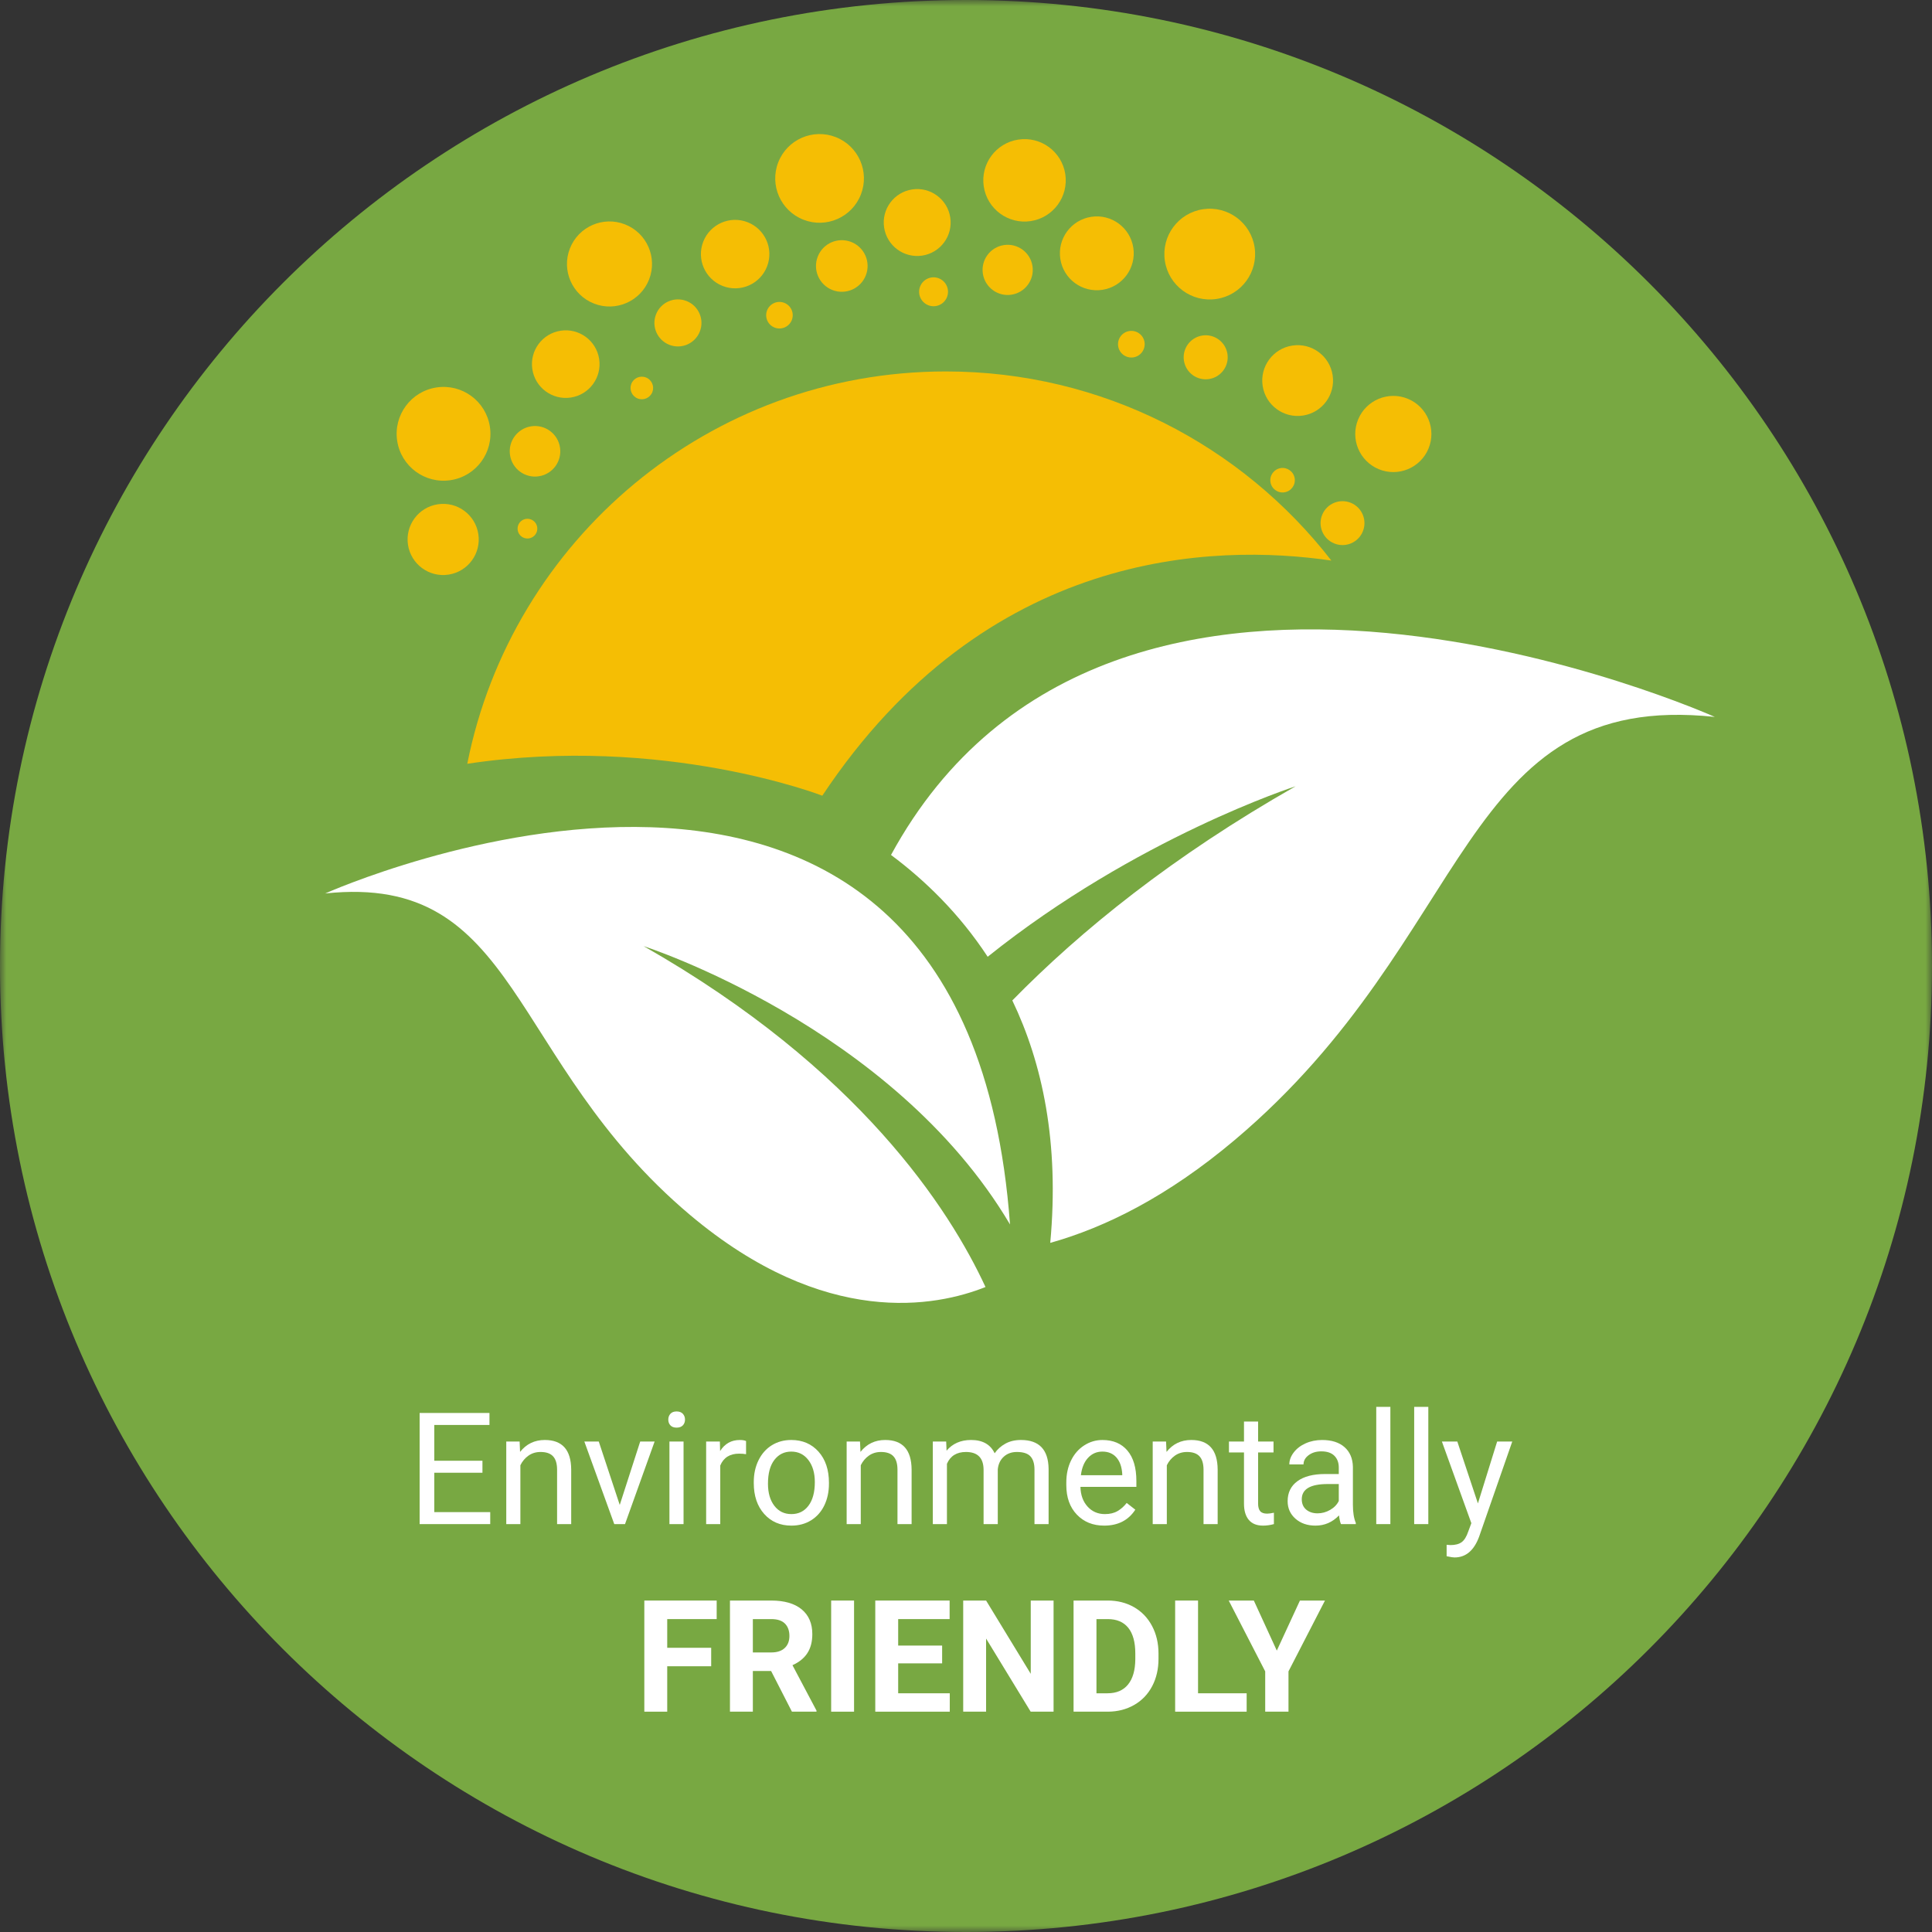
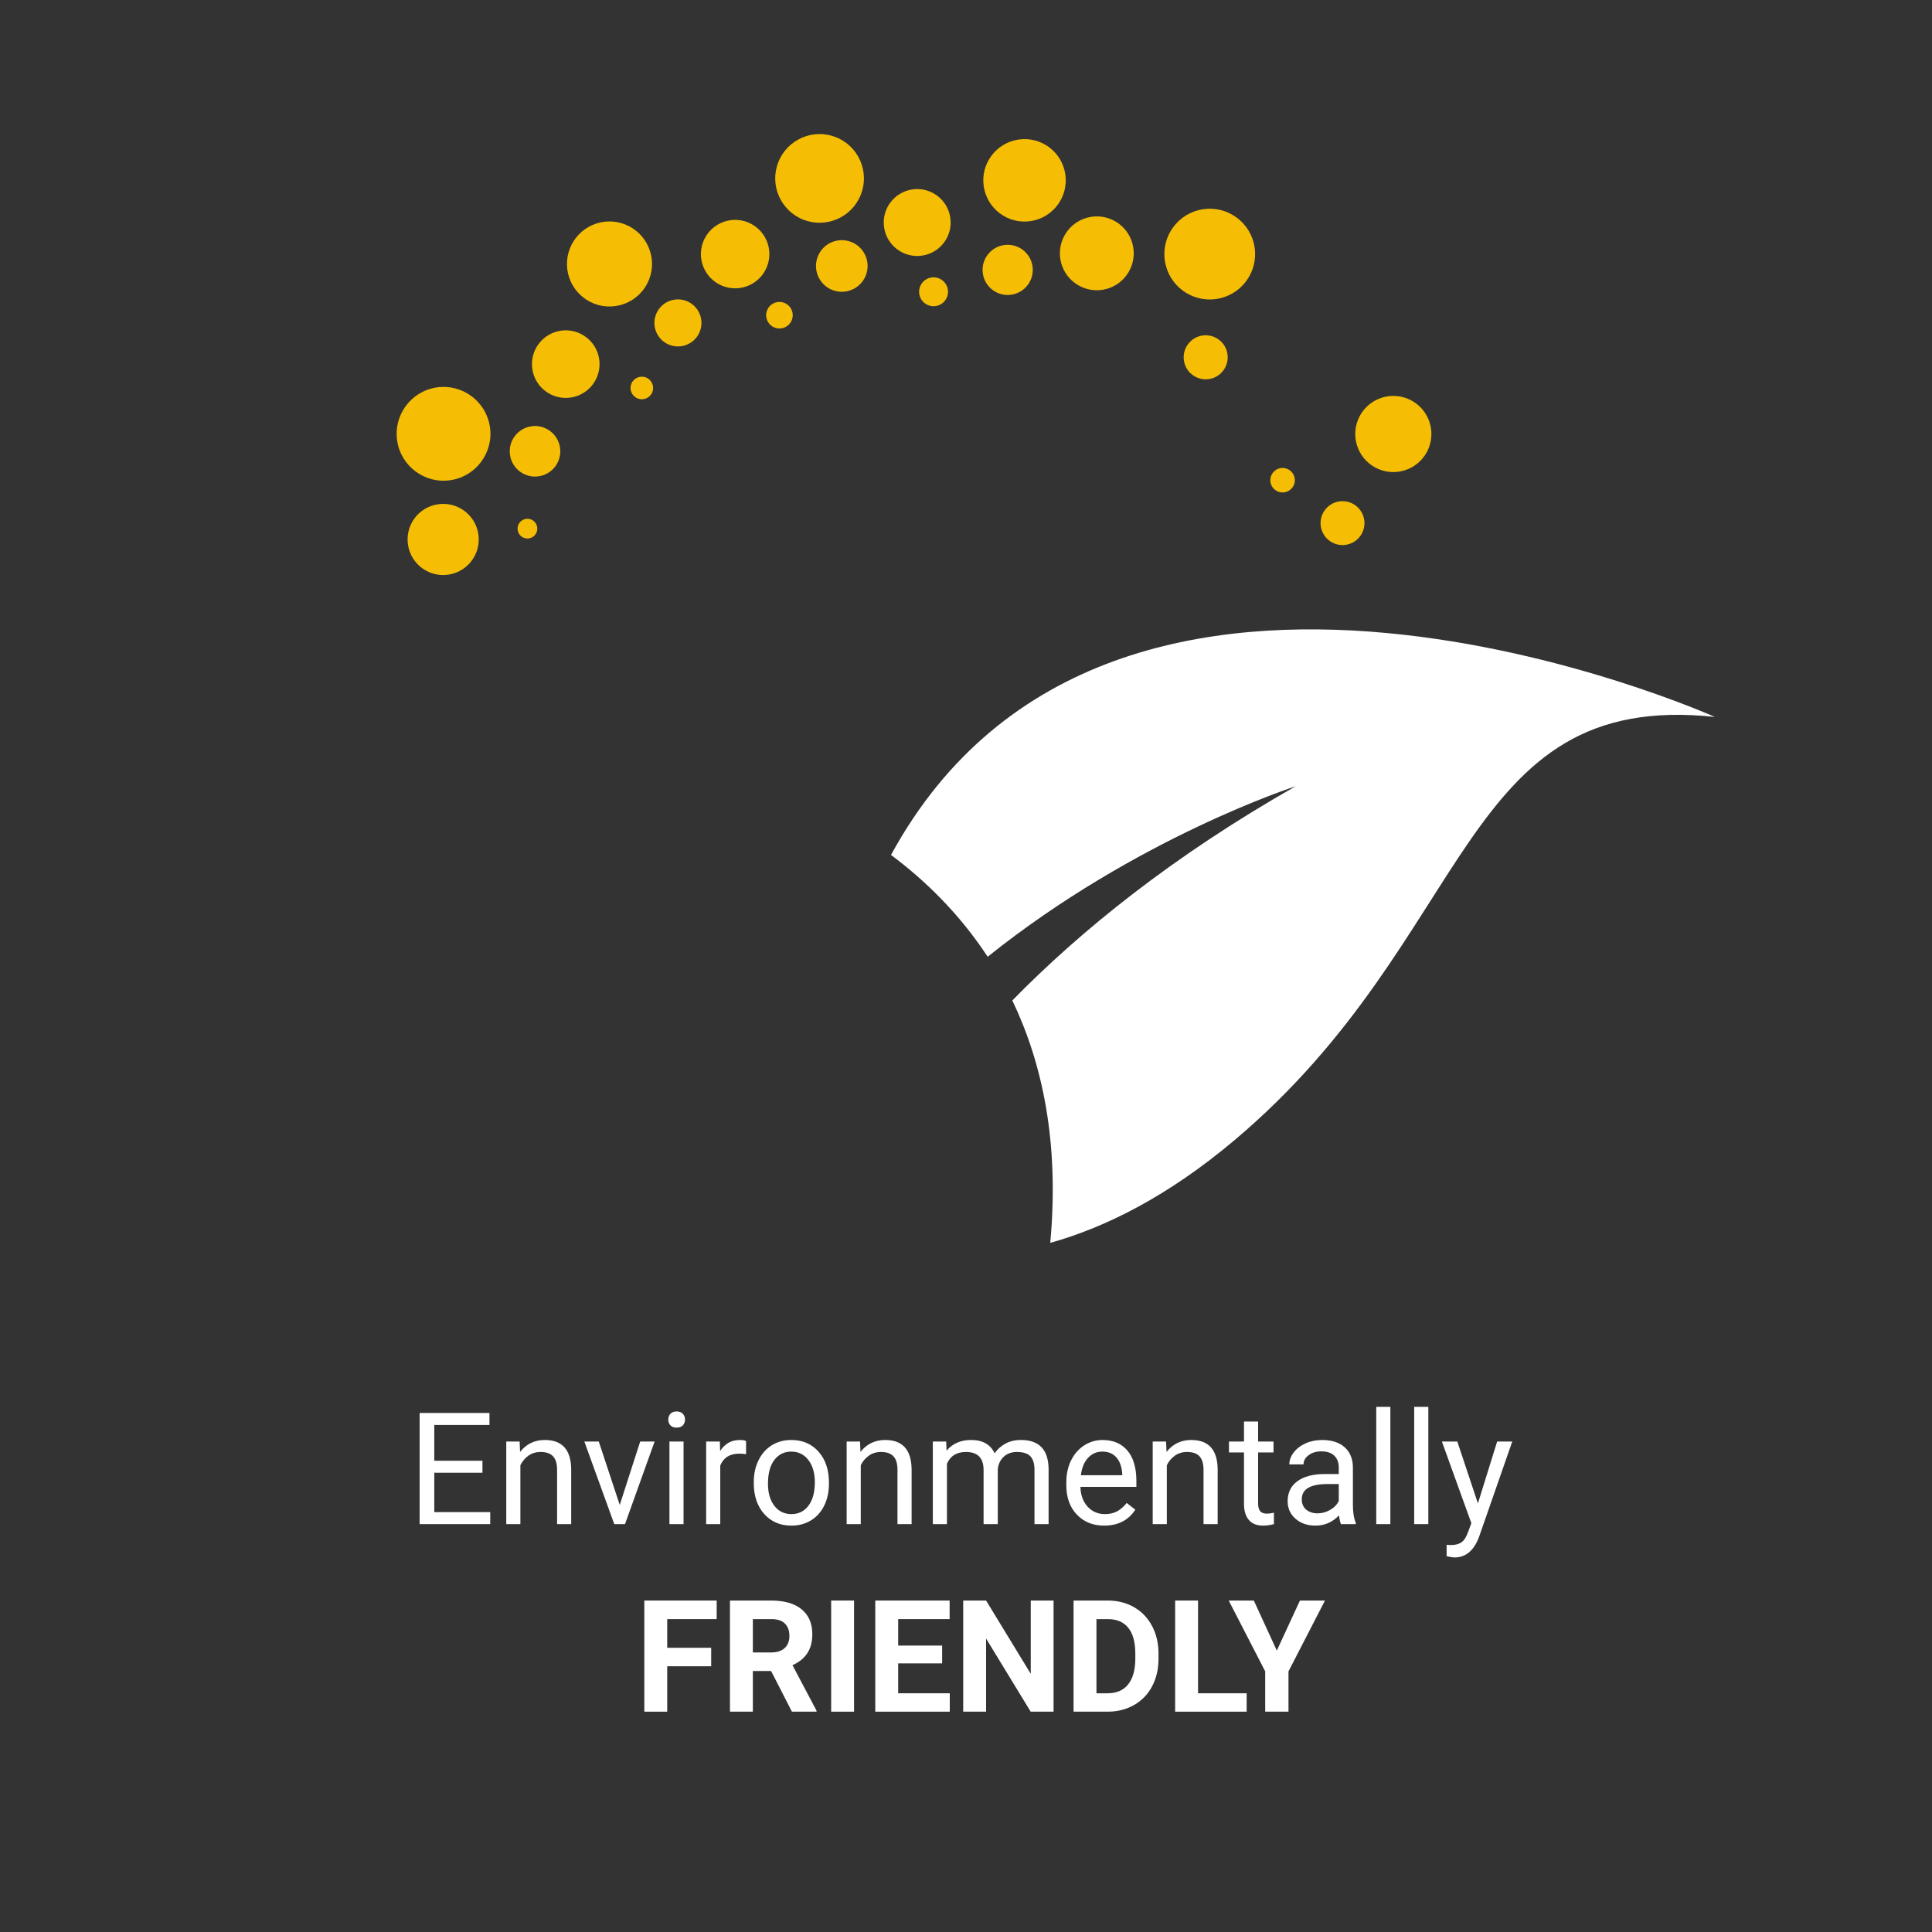
<svg xmlns="http://www.w3.org/2000/svg" xmlns:xlink="http://www.w3.org/1999/xlink" width="150px" height="150px" viewBox="0 0 150 150" version="1.1">
  <rect x="0" y="0" width="150" height="150" fill="#333333" stroke="none" />
  <title>DT-environtment</title>
  <desc>Created with Sketch.</desc>
  <defs>
-     <polygon id="path-1" points="0 4.01069519e-05 150 4.01069519e-05 150 150 0 150" />
    <polygon id="path-3" points="0 150 150 150 150 0 0 0" />
  </defs>
  <g id="Page-1" stroke="none" stroke-width="1" fill="none" fill-rule="evenodd">
    <g id="07-Charities" transform="translate(-645, -1288)">
      <g id="Group-6" transform="translate(0, 1188)">
        <g id="DT-environtment" transform="translate(645, 100)">
          <g id="Group-3">
            <mask id="mask-2" fill="white">
              <use xlink:href="#path-1" />
            </mask>
            <g id="Clip-2" />
            <path d="M150,75 C150,116.421 116.421,150 75,150 C33.579,150 -0,116.421 -0,75 C-0,33.579 33.579,4.01069519e-05 75,4.01069519e-05 C116.421,4.01069519e-05 150,33.579 150,75" id="Fill-1" fill="#78A842" mask="url(#mask-2)" />
          </g>
-           <path d="M49.971,73.458 C49.971,73.458 69.302,79.669 78.417,95.065 C74.902,47.092 25.25,69.368 25.25,69.368 C40.391,67.756 39.34,82.336 53.569,94.323 C64.082,103.177 72.718,101.439 76.514,99.924 C73.726,93.898 66.701,82.975 49.971,73.458" id="Fill-4" fill="#FFFFFF" />
          <path d="M69.178,66.378 C71.792,68.328 74.472,70.911 76.683,74.283 C88.236,65.022 100.589,61.047 100.589,61.047 C91.059,66.468 83.925,72.234 78.596,77.674 C80.927,82.532 82.261,88.704 81.541,96.496 C85.828,95.296 90.666,92.888 95.85,88.52 C114.587,72.736 113.201,53.538 133.137,55.661 C133.137,55.661 86.427,34.709 69.178,66.378" id="Fill-6" fill="#FFFFFF" />
-           <path d="M63.843,61.778 C76.576,42.622 94.243,42.186 103.368,43.523 C96.44,34.593 85.611,28.839 73.432,28.839 C55.05,28.839 39.729,41.933 36.279,59.3 C51.545,57.004 63.843,61.778 63.843,61.778" id="Fill-8" fill="#F5BE04" />
          <path d="M38.036,33.134 C38.338,35.122 36.972,36.978 34.984,37.28 C32.996,37.583 31.139,36.216 30.837,34.228 C30.535,32.24 31.901,30.384 33.889,30.082 C35.877,29.779 37.734,31.146 38.036,33.134" id="Fill-10" fill="#F5BE04" />
          <path d="M46.519,27.876 C46.737,29.309 45.752,30.647 44.319,30.865 C42.886,31.083 41.548,30.098 41.33,28.665 C41.112,27.233 42.097,25.894 43.53,25.676 C44.963,25.459 46.301,26.444 46.519,27.876" id="Fill-12" fill="#F5BE04" />
          <path d="M43.479,34.744 C43.642,35.816 42.905,36.816 41.833,36.979 C40.762,37.142 39.761,36.406 39.598,35.334 C39.435,34.262 40.172,33.261 41.244,33.098 C42.315,32.936 43.316,33.672 43.479,34.744" id="Fill-14" fill="#F5BE04" />
          <path d="M41.708,40.929 C41.772,41.347 41.484,41.738 41.066,41.802 C40.647,41.865 40.256,41.577 40.193,41.159 C40.129,40.74 40.417,40.35 40.835,40.286 C41.254,40.222 41.645,40.51 41.708,40.929" id="Fill-16" fill="#F5BE04" />
          <path d="M37.138,41.468 C37.368,42.976 36.331,44.385 34.823,44.614 C33.314,44.844 31.906,43.807 31.676,42.299 C31.447,40.79 32.484,39.382 33.992,39.152 C35.501,38.923 36.909,39.96 37.138,41.468" id="Fill-18" fill="#F5BE04" />
          <path d="M105.805,41.27 C105.444,42.139 104.446,42.55 103.577,42.188 C102.709,41.827 102.297,40.829 102.659,39.96 C103.02,39.091 104.018,38.68 104.887,39.042 C105.756,39.403 106.167,40.401 105.805,41.27" id="Fill-20" fill="#F5BE04" />
          <path d="M110.907,34.831 C110.28,36.339 108.549,37.052 107.041,36.425 C105.534,35.797 104.82,34.067 105.448,32.559 C106.075,31.051 107.806,30.338 109.314,30.965 C110.821,31.593 111.534,33.324 110.907,34.831" id="Fill-22" fill="#F5BE04" />
          <path d="M100.52,37.14 C100.599,37.66 100.241,38.145 99.722,38.224 C99.202,38.303 98.717,37.946 98.637,37.426 C98.559,36.906 98.916,36.421 99.435,36.342 C99.955,36.263 100.441,36.62 100.52,37.14" id="Fill-24" fill="#F5BE04" />
-           <path d="M103.466,29.134 C103.694,30.634 102.663,32.036 101.162,32.264 C99.661,32.492 98.26,31.461 98.032,29.96 C97.804,28.459 98.835,27.058 100.336,26.83 C101.837,26.602 103.238,27.633 103.466,29.134" id="Fill-26" fill="#F5BE04" />
          <path d="M95.299,27.483 C95.441,28.417 94.799,29.288 93.866,29.43 C92.932,29.572 92.061,28.931 91.919,27.997 C91.777,27.064 92.419,26.192 93.352,26.05 C94.285,25.908 95.157,26.55 95.299,27.483" id="Fill-28" fill="#F5BE04" />
-           <path d="M88.861,26.568 C88.947,27.133 88.558,27.66 87.994,27.746 C87.429,27.832 86.901,27.444 86.815,26.879 C86.729,26.314 87.118,25.787 87.683,25.701 C88.247,25.615 88.775,26.003 88.861,26.568" id="Fill-30" fill="#F5BE04" />
          <path d="M97.407,19.199 C97.699,21.122 96.377,22.919 94.453,23.211 C92.53,23.504 90.733,22.181 90.441,20.258 C90.148,18.334 91.471,16.537 93.394,16.245 C95.318,15.953 97.115,17.275 97.407,19.199" id="Fill-32" fill="#F5BE04" />
          <path d="M87.991,19.237 C88.229,20.802 87.153,22.264 85.588,22.502 C84.022,22.74 82.56,21.664 82.322,20.099 C82.084,18.534 83.161,17.072 84.726,16.834 C86.291,16.596 87.753,17.672 87.991,19.237" id="Fill-34" fill="#F5BE04" />
          <path d="M80.162,20.661 C80.323,21.725 79.592,22.718 78.528,22.88 C77.464,23.042 76.471,22.311 76.309,21.247 C76.147,20.183 76.879,19.189 77.942,19.028 C79.006,18.866 80,19.597 80.162,20.661" id="Fill-36" fill="#F5BE04" />
          <path d="M82.709,13.52 C82.974,15.268 81.773,16.9 80.025,17.166 C78.277,17.432 76.645,16.23 76.379,14.482 C76.114,12.735 77.315,11.102 79.063,10.837 C80.811,10.571 82.443,11.772 82.709,13.52" id="Fill-38" fill="#F5BE04" />
          <path d="M73.779,16.886 C73.995,18.304 73.02,19.629 71.601,19.845 C70.183,20.06 68.858,19.085 68.643,17.667 C68.427,16.249 69.402,14.924 70.821,14.708 C72.239,14.493 73.563,15.468 73.779,16.886" id="Fill-40" fill="#F5BE04" />
          <path d="M73.526,23.062 C73.301,23.639 72.65,23.924 72.073,23.699 C71.496,23.473 71.211,22.822 71.437,22.245 C71.662,21.668 72.313,21.383 72.89,21.609 C73.467,21.834 73.752,22.485 73.526,23.062" id="Fill-42" fill="#F5BE04" />
          <path d="M66.838,15.105 C66.146,16.876 64.149,17.75 62.378,17.058 C60.607,16.366 59.733,14.369 60.425,12.598 C61.118,10.827 63.115,9.953 64.886,10.645 C66.657,11.338 67.531,13.334 66.838,15.105" id="Fill-44" fill="#F5BE04" />
          <path d="M67.223,21.38 C66.82,22.411 65.658,22.92 64.627,22.517 C63.596,22.114 63.087,20.952 63.491,19.921 C63.893,18.89 65.056,18.382 66.086,18.785 C67.117,19.188 67.626,20.35 67.223,21.38" id="Fill-46" fill="#F5BE04" />
          <path d="M59.551,20.696 C59.016,22.063 57.475,22.738 56.108,22.203 C54.741,21.669 54.066,20.128 54.601,18.76 C55.135,17.394 56.677,16.719 58.044,17.253 C59.411,17.788 60.086,19.329 59.551,20.696" id="Fill-48" fill="#F5BE04" />
          <path d="M61.476,24.848 C61.269,25.378 60.671,25.64 60.141,25.433 C59.611,25.225 59.349,24.627 59.556,24.097 C59.764,23.567 60.361,23.305 60.892,23.513 C61.422,23.72 61.684,24.318 61.476,24.848" id="Fill-50" fill="#F5BE04" />
          <path d="M54.336,25.737 C53.969,26.676 52.909,27.14 51.97,26.772 C51.03,26.405 50.566,25.346 50.934,24.406 C51.301,23.467 52.36,23.003 53.3,23.37 C54.239,23.738 54.703,24.797 54.336,25.737" id="Fill-52" fill="#F5BE04" />
          <path d="M50.396,21.697 C49.732,23.396 47.817,24.234 46.119,23.57 C44.42,22.906 43.582,20.991 44.246,19.293 C44.91,17.594 46.825,16.756 48.523,17.42 C50.222,18.084 51.06,19.999 50.396,21.697" id="Fill-54" fill="#F5BE04" />
          <path d="M50.649,30.442 C50.472,30.893 49.964,31.116 49.512,30.939 C49.061,30.763 48.839,30.254 49.015,29.803 C49.191,29.352 49.7,29.129 50.151,29.306 C50.603,29.482 50.825,29.991 50.649,30.442" id="Fill-56" fill="#F5BE04" />
          <polygon id="Fill-58" fill="#FFFFFF" points="37.457 114.343 33.718 114.343 33.718 117.4 38.061 117.4 38.061 118.331 32.58 118.331 32.58 109.703 38.002 109.703 38.002 110.633 33.718 110.633 33.718 113.412 37.457 113.412" />
          <path d="M40.343,111.919 L40.378,112.725 C40.868,112.108 41.508,111.8 42.298,111.8 C43.653,111.8 44.337,112.565 44.348,114.094 L44.348,118.331 L43.252,118.331 L43.252,114.088 C43.248,113.626 43.143,113.284 42.935,113.063 C42.728,112.841 42.405,112.731 41.966,112.731 C41.611,112.731 41.299,112.826 41.03,113.015 C40.761,113.205 40.552,113.454 40.402,113.762 L40.402,118.331 L39.306,118.331 L39.306,111.919 L40.343,111.919 Z" id="Fill-60" fill="#FFFFFF" />
          <polygon id="Fill-62" fill="#FFFFFF" points="48.117 116.843 49.705 111.919 50.825 111.919 48.526 118.331 47.691 118.331 45.368 111.919 46.488 111.919" />
          <mask id="mask-4" fill="white">
            <use xlink:href="#path-3" />
          </mask>
          <g id="Clip-65" />
          <path d="M51.975,118.331 L53.071,118.331 L53.071,111.919 L51.975,111.919 L51.975,118.331 Z M51.886,110.218 C51.886,110.041 51.94,109.89 52.049,109.768 C52.157,109.646 52.319,109.584 52.532,109.584 C52.745,109.584 52.907,109.646 53.018,109.768 C53.128,109.89 53.184,110.041 53.184,110.218 C53.184,110.396 53.128,110.544 53.018,110.663 C52.907,110.781 52.745,110.841 52.532,110.841 C52.319,110.841 52.157,110.781 52.049,110.663 C51.94,110.544 51.886,110.396 51.886,110.218 L51.886,110.218 Z" id="Fill-64" fill="#FFFFFF" mask="url(#mask-4)" />
          <path d="M57.924,112.903 C57.758,112.875 57.578,112.861 57.385,112.861 C56.666,112.861 56.178,113.167 55.921,113.78 L55.921,118.331 L54.825,118.331 L54.825,111.919 L55.891,111.919 L55.909,112.66 C56.269,112.087 56.778,111.801 57.438,111.801 C57.652,111.801 57.813,111.828 57.924,111.883 L57.924,112.903 Z" id="Fill-66" fill="#FFFFFF" mask="url(#mask-4)" />
          <path d="M59.625,115.196 C59.625,115.907 59.79,116.478 60.119,116.908 C60.449,117.339 60.891,117.554 61.444,117.554 C62.001,117.554 62.443,117.336 62.771,116.9 C63.099,116.463 63.263,115.852 63.263,115.066 C63.263,114.362 63.096,113.793 62.762,113.356 C62.428,112.919 61.985,112.701 61.432,112.701 C60.891,112.701 60.454,112.917 60.122,113.347 C59.791,113.778 59.625,114.394 59.625,115.196 L59.625,115.196 Z M58.523,115.066 C58.523,114.437 58.646,113.872 58.893,113.371 C59.14,112.869 59.483,112.482 59.924,112.209 C60.364,111.937 60.867,111.8 61.432,111.8 C62.305,111.8 63.011,112.103 63.551,112.707 C64.09,113.312 64.359,114.115 64.359,115.119 L64.359,115.196 C64.359,115.82 64.24,116.38 64.001,116.876 C63.762,117.372 63.42,117.758 62.976,118.034 C62.531,118.311 62.021,118.449 61.444,118.449 C60.575,118.449 59.871,118.147 59.332,117.543 C58.792,116.938 58.523,116.138 58.523,115.143 L58.523,115.066 Z" id="Fill-67" fill="#FFFFFF" mask="url(#mask-4)" />
          <path d="M66.771,111.919 L66.807,112.725 C67.297,112.108 67.936,111.8 68.727,111.8 C70.081,111.8 70.765,112.565 70.777,114.094 L70.777,118.331 L69.68,118.331 L69.68,114.088 C69.677,113.626 69.571,113.284 69.363,113.063 C69.156,112.841 68.833,112.731 68.395,112.731 C68.039,112.731 67.727,112.826 67.459,113.015 C67.19,113.205 66.98,113.454 66.83,113.762 L66.83,118.331 L65.734,118.331 L65.734,111.919 L66.771,111.919 Z" id="Fill-68" fill="#FFFFFF" mask="url(#mask-4)" />
          <path d="M73.461,111.919 L73.491,112.63 C73.961,112.077 74.595,111.8 75.393,111.8 C76.289,111.8 76.9,112.144 77.224,112.832 C77.437,112.523 77.715,112.275 78.057,112.085 C78.398,111.895 78.802,111.8 79.268,111.8 C80.675,111.8 81.39,112.545 81.413,114.034 L81.413,118.331 L80.317,118.331 L80.317,114.1 C80.317,113.641 80.212,113.299 80.003,113.071 C79.794,112.844 79.442,112.731 78.948,112.731 C78.541,112.731 78.204,112.852 77.935,113.095 C77.666,113.338 77.51,113.665 77.467,114.076 L77.467,118.331 L76.365,118.331 L76.365,114.129 C76.365,113.197 75.908,112.731 74.996,112.731 C74.277,112.731 73.785,113.037 73.52,113.649 L73.52,118.331 L72.424,118.331 L72.424,111.919 L73.461,111.919 Z" id="Fill-69" fill="#FFFFFF" mask="url(#mask-4)" />
          <path d="M85.591,112.701 C85.148,112.701 84.777,112.862 84.477,113.184 C84.176,113.506 83.991,113.958 83.92,114.538 L87.132,114.538 L87.132,114.455 C87.1,113.898 86.95,113.467 86.681,113.16 C86.413,112.854 86.049,112.701 85.591,112.701 M85.727,118.449 C84.858,118.449 84.151,118.164 83.606,117.593 C83.061,117.022 82.788,116.259 82.788,115.303 L82.788,115.101 C82.788,114.465 82.909,113.897 83.153,113.398 C83.396,112.898 83.735,112.507 84.172,112.224 C84.608,111.942 85.081,111.801 85.591,111.801 C86.424,111.801 87.072,112.075 87.534,112.624 C87.997,113.173 88.228,113.959 88.228,114.983 L88.228,115.439 L83.884,115.439 C83.9,116.071 84.085,116.582 84.438,116.971 C84.792,117.36 85.241,117.554 85.787,117.554 C86.174,117.554 86.501,117.475 86.77,117.317 C87.039,117.159 87.274,116.95 87.475,116.689 L88.145,117.211 C87.608,118.036 86.802,118.449 85.727,118.449" id="Fill-70" fill="#FFFFFF" mask="url(#mask-4)" />
          <path d="M90.533,111.919 L90.569,112.725 C91.058,112.108 91.698,111.8 92.489,111.8 C93.843,111.8 94.527,112.565 94.539,114.094 L94.539,118.331 L93.442,118.331 L93.442,114.088 C93.438,113.626 93.333,113.284 93.125,113.063 C92.918,112.841 92.595,112.731 92.157,112.731 C91.801,112.731 91.489,112.826 91.22,113.015 C90.952,113.205 90.742,113.454 90.592,113.762 L90.592,118.331 L89.496,118.331 L89.496,111.919 L90.533,111.919 Z" id="Fill-71" fill="#FFFFFF" mask="url(#mask-4)" />
          <path d="M97.679,110.366 L97.679,111.919 L98.876,111.919 L98.876,112.766 L97.679,112.766 L97.679,116.747 C97.679,117.005 97.733,117.197 97.839,117.326 C97.946,117.455 98.128,117.519 98.385,117.519 C98.511,117.519 98.685,117.495 98.906,117.448 L98.906,118.331 C98.618,118.41 98.337,118.449 98.065,118.449 C97.575,118.449 97.205,118.301 96.957,118.005 C96.708,117.708 96.583,117.288 96.583,116.743 L96.583,112.766 L95.416,112.766 L95.416,111.919 L96.583,111.919 L96.583,110.366 L97.679,110.366 Z" id="Fill-72" fill="#FFFFFF" mask="url(#mask-4)" />
          <path d="M102.295,117.495 C102.639,117.495 102.965,117.406 103.273,117.228 C103.581,117.051 103.804,116.82 103.943,116.535 L103.943,115.22 L103.083,115.22 C101.74,115.22 101.069,115.613 101.069,116.399 C101.069,116.743 101.183,117.011 101.412,117.205 C101.641,117.398 101.936,117.495 102.295,117.495 L102.295,117.495 Z M104.114,118.331 C104.051,118.204 104,117.979 103.96,117.655 C103.451,118.185 102.842,118.449 102.135,118.449 C101.503,118.449 100.985,118.27 100.58,117.913 C100.175,117.555 99.972,117.102 99.972,116.553 C99.972,115.886 100.226,115.367 100.734,114.997 C101.241,114.628 101.955,114.443 102.876,114.443 L103.943,114.443 L103.943,113.94 C103.943,113.556 103.828,113.251 103.599,113.024 C103.37,112.797 103.032,112.683 102.586,112.683 C102.194,112.683 101.866,112.782 101.602,112.98 C101.337,113.177 101.205,113.416 101.205,113.697 L100.103,113.697 C100.103,113.377 100.216,113.068 100.444,112.769 C100.67,112.471 100.979,112.235 101.368,112.061 C101.757,111.887 102.185,111.801 102.651,111.801 C103.389,111.801 103.968,111.985 104.387,112.354 C104.806,112.724 105.023,113.233 105.039,113.881 L105.039,116.831 C105.039,117.42 105.114,117.888 105.264,118.236 L105.264,118.331 L104.114,118.331 Z" id="Fill-73" fill="#FFFFFF" mask="url(#mask-4)" />
          <polygon id="Fill-74" fill="#FFFFFF" mask="url(#mask-4)" points="106.852 118.331 107.948 118.331 107.948 109.229 106.852 109.229" />
          <polygon id="Fill-75" fill="#FFFFFF" mask="url(#mask-4)" points="109.797 118.331 110.894 118.331 110.894 109.229 109.797 109.229" />
          <path d="M114.745,116.725 L116.238,111.919 L117.412,111.919 L114.834,119.32 C114.435,120.387 113.801,120.92 112.932,120.92 L112.725,120.902 L112.316,120.825 L112.316,119.937 L112.612,119.96 C112.983,119.96 113.272,119.885 113.48,119.735 C113.688,119.585 113.858,119.31 113.993,118.911 L114.235,118.259 L111.948,111.919 L113.145,111.919 L114.745,116.725 Z" id="Fill-76" fill="#FFFFFF" mask="url(#mask-4)" />
          <polygon id="Fill-77" fill="#FFFFFF" mask="url(#mask-4)" points="55.216 129.368 51.803 129.368 51.803 132.894 50.025 132.894 50.025 124.266 55.643 124.266 55.643 125.706 51.803 125.706 51.803 127.934 55.216 127.934" />
          <path d="M58.451,128.295 L59.886,128.295 C60.332,128.295 60.678,128.182 60.922,127.955 C61.167,127.728 61.29,127.414 61.29,127.015 C61.29,126.609 61.174,126.289 60.943,126.055 C60.712,125.822 60.358,125.706 59.88,125.706 L58.451,125.706 L58.451,128.295 Z M59.868,129.735 L58.451,129.735 L58.451,132.894 L56.674,132.894 L56.674,124.266 L59.88,124.266 C60.899,124.266 61.685,124.493 62.238,124.947 C62.791,125.402 63.068,126.043 63.068,126.873 C63.068,127.462 62.94,127.953 62.685,128.346 C62.431,128.739 62.044,129.052 61.527,129.285 L63.393,132.811 L63.393,132.894 L61.485,132.894 L59.868,129.735 Z" id="Fill-78" fill="#FFFFFF" mask="url(#mask-4)" />
          <polygon id="Fill-79" fill="#FFFFFF" mask="url(#mask-4)" points="64.531 132.894 66.309 132.894 66.309 124.266 64.531 124.266" />
          <polygon id="Fill-80" fill="#FFFFFF" mask="url(#mask-4)" points="73.147 129.143 69.734 129.143 69.734 131.466 73.74 131.466 73.74 132.894 67.956 132.894 67.956 124.266 73.728 124.266 73.728 125.706 69.734 125.706 69.734 127.762 73.147 127.762" />
          <polygon id="Fill-81" fill="#FFFFFF" mask="url(#mask-4)" points="81.799 132.894 80.021 132.894 76.56 127.217 76.56 132.894 74.783 132.894 74.783 124.266 76.56 124.266 80.027 129.955 80.027 124.266 81.799 124.266" />
          <path d="M85.129,125.706 L85.129,131.466 L85.988,131.466 C86.683,131.466 87.214,131.239 87.582,130.784 C87.949,130.33 88.137,129.68 88.145,128.835 L88.145,128.378 C88.145,127.501 87.963,126.837 87.6,126.384 C87.236,125.932 86.705,125.706 86.006,125.706 L85.129,125.706 Z M83.351,132.894 L83.351,124.266 L86.006,124.266 C86.764,124.266 87.443,124.437 88.041,124.778 C88.64,125.12 89.107,125.606 89.443,126.236 C89.778,126.866 89.946,127.582 89.946,128.384 L89.946,128.781 C89.946,129.583 89.781,130.296 89.452,130.92 C89.122,131.545 88.656,132.028 88.056,132.372 C87.455,132.716 86.778,132.89 86.023,132.894 L83.351,132.894 Z" id="Fill-82" fill="#FFFFFF" mask="url(#mask-4)" />
          <polygon id="Fill-83" fill="#FFFFFF" mask="url(#mask-4)" points="93.016 131.466 96.79 131.466 96.79 132.894 91.238 132.894 91.238 124.266 93.016 124.266" />
          <polygon id="Fill-84" fill="#FFFFFF" mask="url(#mask-4)" points="99.131 128.153 100.927 124.266 102.87 124.266 100.038 129.765 100.038 132.894 98.23 132.894 98.23 129.765 95.398 124.266 97.347 124.266" />
        </g>
      </g>
    </g>
  </g>
</svg>